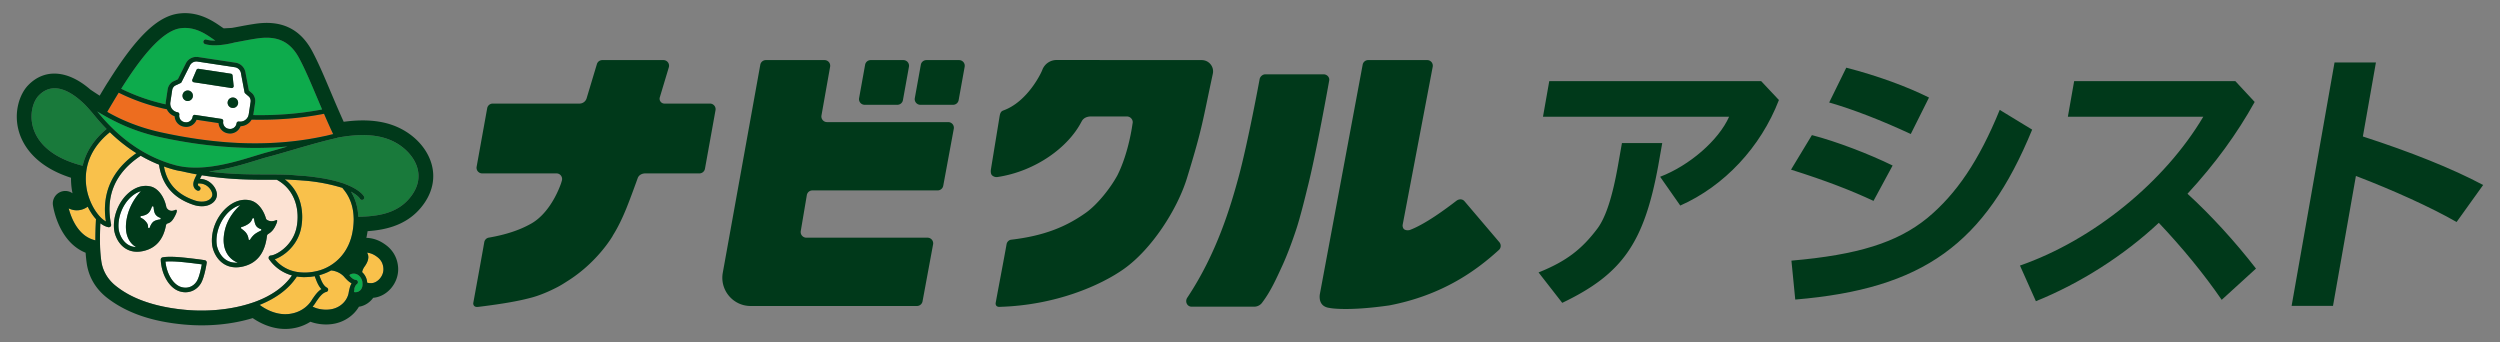
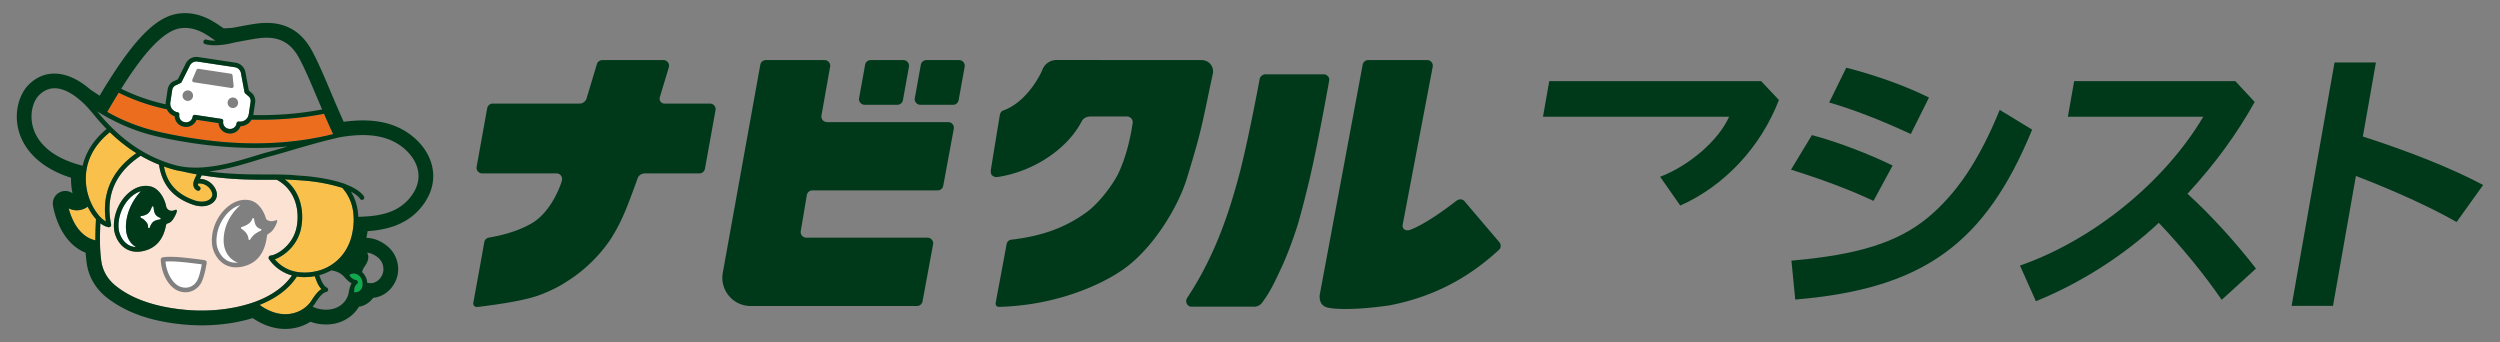
<svg xmlns="http://www.w3.org/2000/svg" width="570" height="78" fill="none">
  <rect width="100%" height="100%" fill="#808080" stroke="none" />
  <path fill="#00391A" d="m341.853 55.223-7.945-9.341c-.476-.562-1.266-.547-1.85-.099-2.492 1.914-7.095 5.327-10.637 6.66-.663.163-1.223-.037-1.405-.3a1.25 1.25 0 0 1-.198-.952l6.841-35.975a1.28 1.28 0 0 0-1.256-1.516h-13.458c-.615 0-1.142.437-1.256 1.04l-9.771 52.365c-.121.882-.107 2.811 2.208 3.102.089.037 4.076.804 13.694-.584l-.057.01c12.245-2.352 19.928-8.036 24.999-12.658.501-.456.529-1.235.091-1.752M301.778 16.942H288.51c-.621 0-1.208.505-1.318 1.117 0 0-2.677 14.563-4.843 22.494-1.719 6.297-4.854 17.12-11.645 27.309-.592.888-.059 2.065 1.009 2.065h14.203c1.302 0 1.886-.974 1.886-.974 1.866-2.454 3.148-5.29 4.599-8.454 1.322-2.885 2.52-6.346 3.026-7.863 1.011-2.89 2.592-9.49 2.592-9.49 2.032-7.85 5.012-24.644 5.012-24.644l.013-.076c.187-.77-.473-1.484-1.266-1.484M273.99 13.701l-33.113-.02a3.475 3.475 0 0 0-3.227 2.243c-.234.7-3.38 7.296-8.911 9.27-.607.216-.732.737-.856 1.475l-1.936 11.836c-.07.421-.111 1.107.228 1.451.29.294.78.479 1.245.408 8.738-1.32 16.226-6.838 19.184-12.675l.016.021s.358-1.073 1.985-1.158h8.324c.864 0 1.532.833 1.283 1.66 0 0-.806 6.515-3.446 11.761-1.599 2.945-4.558 6.67-7.211 8.547-4.307 3.048-9.228 5.22-16.993 6.13-.547.063-.973.499-1.067 1.041-.506 2.921-1.954 10.422-2.469 13.31-.089.41.057 1.06 1.034.96l-.004.008c.028-.005.056-.012.085-.013 12.562-.41 22.717-4.834 28.088-8.625 6.323-4.465 12.188-13.537 14.409-20.754 3.561-11.57 3.533-12.867 5.887-23.769.346-1.604-.894-3.107-2.535-3.107M218.674 13.702h-7.456a1.29 1.29 0 0 0-1.269 1.06l-1.373 7.615a1.29 1.29 0 0 0 1.269 1.518h7.456a1.29 1.29 0 0 0 1.269-1.06l1.373-7.616a1.29 1.29 0 0 0-1.269-1.517M197.142 23.895h7.455a1.29 1.29 0 0 0 1.27-1.06l1.373-7.616a1.29 1.29 0 0 0-1.269-1.518h-7.456c-.623 0-1.158.447-1.268 1.06l-1.373 7.616a1.288 1.288 0 0 0 1.268 1.518" />
  <path fill="#00391A" d="M216.197 27.84h-27.633a1.29 1.29 0 0 1-1.269-1.519l1.972-11.102a1.29 1.29 0 0 0-1.268-1.518h-13.383c-.624 0-1.158.447-1.268 1.06l-8.551 47.414c-.713 3.954 2.326 7.59 6.343 7.59h37.93a1.29 1.29 0 0 0 1.269-1.06l2.406-12.995a1.29 1.29 0 0 0-1.268-1.519h-27.633a1.29 1.29 0 0 1-1.269-1.518l1.385-8.2c.11-.614.644-1.06 1.268-1.06h28.562a1.29 1.29 0 0 0 1.269-1.061l2.406-12.995a1.29 1.29 0 0 0-1.268-1.518M161.875 23.617h-10.383c-.74 0-1.27-.714-1.057-1.423l2.056-6.84a1.283 1.283 0 0 0-1.229-1.653h-13.94c-.566 0-1.066.371-1.229.914l-2.345 7.8a1.69 1.69 0 0 1-1.617 1.202h-19.789c-.621 0-1.153.444-1.263 1.055l-2.409 13.351a1.283 1.283 0 0 0 1.263 1.511h16.943c.859 0 1.476.829 1.228 1.653l-.197.656c-1.095 3.057-3.343 7.172-6.767 9.122-2.656 1.513-5.843 2.549-9.685 3.213a1.27 1.27 0 0 0-1.04 1.029c-.482 2.796-1.973 10.95-2.503 13.845-.061.34.098 1.022 1.039.926.036-.002.237-.028.237-.028 5.6-.687 9.065-1.331 11.47-1.963 2.393-.564 4.83-1.71 6.084-2.351.92-.444 1.904-1.073 2.409-1.402 7.133-4.399 10.575-10.51 10.575-10.51l-.015-.01c1.241-1.947 2.265-4.164 3.103-6.22.968-2.38 2.552-6.797 2.552-6.797.229-.72.889-1.148 1.769-1.163h12.332c.62 0 1.152-.444 1.263-1.056l2.407-13.352a1.28 1.28 0 0 0-1.262-1.509" />
  <path fill="#0DAB4C" d="M82.64 64.41a4 4 0 0 0-.047-.329A2.8 2.8 0 0 0 82 62.994a1.9 1.9 0 0 0-.541-.412 1.8 1.8 0 0 0-.82-.206c-.003 0-.745.007-.992.402.092.096.2.228.312.376.347.326.754.634 1.152.664a.522.522 0 0 1 .266.946c-.28.203-.458.59-.582.988a4.6 4.6 0 0 1-.086.825c.14.042.371.074.735.002.118-.028 1.059-.291 1.203-1.478a3 3 0 0 0-.007-.691" />
  <path fill="#FCE2D3" d="M61.286 58.552a.53.53 0 0 1 .436-.293c.369-.024.945-.221 1.596-.583q.455-.25.939-.612c1.397-1.047 2.865-2.783 3.366-5.243.718-3.532-.065-8.418-4.51-10.837l-.754.001c-4.561.01-9.97.02-16.338-1.027-.168.293-.319.58-.435.827a3.96 3.96 0 0 1 2.247.77c.869.633 1.484 1.602 1.605 2.528.103.796-.226 1.573-.905 2.13-.654.536-1.533.81-2.512.81-.63 0-1.303-.113-1.984-.345-4.552-1.542-7.105-4.538-7.783-9.139a32 32 0 0 1-4.172-2.027c-4.16 2.755-6.503 6.234-7.01 10.388-.202 1.656-.124 3.415.26 5.282a.52.52 0 0 1-.137.468c-.037.038-.083.063-.128.088a.5.5 0 0 1-.248.072 1 1 0 0 1-.087-.008c-.06-.01-.122-.03-.182-.045-.553-.13-1.116-.422-1.666-.851-.073 1.597-.101 2.92-.093 4.05a47 47 0 0 0 .019 1.058 32 32 0 0 0 .283 3.488c.317 2.31 1.526 4.325 3.495 5.827 1.44 1.098 5.82 4.44 15.836 5.328 4.81.426 10.172-.015 14.797-1.529.185-.06.37-.118.552-.182q.275-.094.544-.195c3.455-1.296 6.396-3.249 8.26-5.948a9.42 9.42 0 0 1-5.252-3.727.5.5 0 0 1-.066-.38c.008-.049.005-.099.027-.144m-28.7-1.301a6.5 6.5 0 0 1-1.346.147c-1.08 0-2.044-.307-2.882-.917-1.634-1.192-2.243-3.17-2.345-4.15-.314-3.003 1.017-6.353 3.312-8.338 1.586-1.372 3.387-1.892 5.07-1.464 1.697.43 3.087 2.382 3.536 4.712l.007-.007s.025.09.061.169c.41.628 1.062.855 1.912.482.526-.23.542.267.04 1.243-.424.828-.88 1.65-1.854 1.845l.021.002a.47.47 0 0 0-.246.326l-.013-.016c-.6 3.35-2.365 5.356-5.274 5.966m13.169 7.43c-.8 1.26-2.079 1.954-3.469 1.954-.457 0-.927-.075-1.396-.23-2.304-.766-4.087-3.79-4.24-7.19a.524.524 0 0 1 .42-.537c.867-.175 2.478-.17 4.42.014 2.073.195 4.906.563 5.251.649a.524.524 0 0 1 .393.564c-.003.032-.498 3.39-1.38 4.776m5.008-4.695c-1.676-1.225-2.301-3.23-2.406-4.22-.325-3.078 1.004-6.407 3.386-8.482 1.68-1.462 3.591-2.024 5.38-1.58 1.594.396 2.926 2.053 3.52 4.12 0 0 .06.15.124.226.574.438 1.352.506 2.12.169.527-.23.331.46-.17 1.436-.326.635-.775 1.23-1.533 1.67-.265.143-.3.399-.3.399l-.009-.012q-.334 3.002-1.74 4.776a6.14 6.14 0 0 1-2.374 1.821c-.476.21-.988.378-1.544.493q-.732.15-1.409.15c-1.144 0-2.164-.323-3.045-.966" />
-   <path fill="#197A3B" d="m19.298 23.788-.018-.018c-.079-.08-.16-.15-.24-.228-2.283-2.159-4.45-3.33-6.37-3.412a5 5 0 0 0-.211-.005c-1.342 0-2.557.553-3.618 1.645-1.319 1.358-2.183 4.319-1.283 7.353.859 2.893 3.534 6.692 11.29 8.668.716-3.128 2.574-6.012 5.453-8.383a44 44 0 0 1-2.703-3.015c-.647-.792-1.45-1.746-2.3-2.605M95.159 38.312c-.72-2.552-2.971-4.947-5.873-6.25-3.582-1.61-7.888-1.492-12.332-.67-.043.024-.083.053-.132.064q-1.19.272-2.367.569c-.006.001-.012-.002-.017 0-2.858.733-5.656 1.552-8.123 2.274-1.855.543-3.607 1.056-5.053 1.434-.783.205-1.715.49-2.793.821a185.89 185.89 0 0 1-2.98.892c-2.403.686-5.125 1.343-7.893 1.652 5.015.669 9.428.676 13.21.68 2.57.001 4.806.013 6.803.214.165.016.34.026.501.045h.003l.021.002c.153.007.306.02.46.028.25.015.501.028.752.047 1.17.089 2.333.232 3.488.42 2.073.316 3.738.721 5.065 1.157q.294.085.586.173c.044.014.076.048.115.072 3.537 1.306 4.34 2.77 4.39 2.87a.522.522 0 1 1-.931.473c-.007-.012-.44-.731-2.045-1.582 1.032 1.66 1.594 3.593 1.675 5.742 4.016-.131 9.209-.517 12.315-5.071 1.344-1.97 1.733-4.008 1.155-6.056" />
  <path fill="#ED6D1F" d="M75.933 30.528a176 176 0 0 1-2.058-4.585l-.01.002c-5.212 1.021-10.727 1.46-16.5 1.333a3.03 3.03 0 0 1-2.52 1.499 2.55 2.55 0 0 1-2.758 1.643l-.107-.017a2.52 2.52 0 0 1-1.66-1 2.5 2.5 0 0 1-.489-1.337l-5.016-.758a2.55 2.55 0 0 1-2.741 1.599l-.107-.016a2.51 2.51 0 0 1-1.659-1 2.5 2.5 0 0 1-.489-1.384 3 3 0 0 1-1.774-1.594c-.192-.041-.381-.078-.573-.12a45.5 45.5 0 0 1-10.4-3.656l-.013-.006c-.91 1.484-1.788 2.97-2.615 4.381l.009.005c.763.433 1.582.866 2.448 1.29q.203.102.41.202a44.7 44.7 0 0 0 9.236 3.129c6.128 1.347 11.925 2.16 17.45 2.441 6.453.307 12.584-.099 18.348-1.213.62-.12 1.237-.244 1.848-.38.022-.005.044 0 .066-.001q.837-.21 1.694-.412z" />
  <path fill="#fff" d="M37.729 59.64c.263 2.748 1.715 5.182 3.491 5.772 1.44.478 2.84-.016 3.652-1.292.505-.795.928-2.644 1.141-3.841-.913-.132-2.92-.385-4.622-.546-1.483-.14-2.82-.17-3.662-.093M28.975 49.472c.632-2.858 2.232-4.894 3.161-5.88-.723.204-1.444.602-2.126 1.192-2.048 1.771-3.237 4.76-2.957 7.439.079.753.581 2.435 1.922 3.412.596.436 1.288.669 2.062.706-1.372-.776-2.97-2.765-2.062-6.869M49.398 55.656c.08.763.599 2.474 1.982 3.485.795.58 1.753.825 2.846.742-1.521-.532-4.02-2.525-3-7.228.644-2.962 2.535-4.98 3.56-5.892-.802.216-1.602.653-2.356 1.31-2.1 1.83-3.318 4.876-3.032 7.583M59.546 52.268a.2.2 0 0 0-.127-.067c-.067-.016-.814-.215-1.152-.937-.207-.44-.293-1.03-.325-1.252-.017-.117-.041-.277-.217-.277a.21.21 0 0 0-.19.139c-.295.809-.757 1.115-1.375 1.458-.491.272-1.073.431-1.078.433a.2.2 0 0 0-.064.356c.007.004.594.421.923.774.415.447.672 1.027.725 1.634a.2.2 0 0 0 .373.082c.003-.007.375-.65.933-1.127.523-.446 1.497-.898 1.507-.903a.2.2 0 0 0 .067-.313M36.463 50.035c-.011 0-1.021.109-1.517.532-.54.462-.793 1.289-.795 1.297a.2.2 0 0 1-.392-.064c.024-.713-.326-1.088-.73-1.522-.333-.359-.908-.63-.914-.632a.2.2 0 0 1 .059-.38c.005 0 .609-.084 1.108-.322.719-.342 1.007-.845 1.346-1.775a.21.21 0 0 1 .197-.138c.18.005.195.18.201.265.018.222.072.898.288 1.358.349.747 1.158.984 1.166.985 0 0 .168.035.157.21a.19.19 0 0 1-.175.186M39.065 24.598c.142.256.34.477.58.649.244.173.525.3.841.348.258.04.436.28.397.538l-.006.033a1.485 1.485 0 0 0 1.247 1.69l.106.016q.114.017.224.017c.722 0 1.355-.527 1.466-1.263l.006-.034a.47.47 0 0 1 .537-.396l6.035.912c.258.04.436.28.397.538l-.005.033a1.485 1.485 0 0 0 1.246 1.69l.107.016q.113.017.224.017c.721 0 1.355-.527 1.466-1.263l.005-.033a.47.47 0 0 1 .537-.397q.15.023.296.023c.488 0 .943-.183 1.294-.49a2 2 0 0 0 .41-.5 2 2 0 0 0 .2-.523c.012-.054.03-.105.039-.16l.424-2.81a1.5 1.5 0 0 0-.311-1.159l-.92-.797a.47.47 0 0 1-.155-.27l-.799-4.23a1.656 1.656 0 0 0-1.4-1.466l-8.527-1.289a1.657 1.657 0 0 0-1.77.987l-1.863 3.7a.47.47 0 0 1-.223.215l-1.27.592a1.5 1.5 0 0 0-.64 1.015l-.424 2.81c-.034.225-.02.445.02.657q.058.31.21.584m15.218-1.021a1.199 1.199 0 1 1-2.37-.359 1.199 1.199 0 0 1 2.37.359m-10.427-5.433.935-2.19a.444.444 0 0 1 .475-.264l7.383 1.115c.2.03.354.192.375.393l.248 2.388a.444.444 0 0 1-.508.484l-8.567-1.313a.444.444 0 0 1-.341-.613m-2.233 3.52a1.199 1.199 0 1 1 2.37.358 1.199 1.199 0 0 1-2.37-.359" />
-   <path fill="#F9C14B" d="M86.082 58.644c-.798-.622-1.548-.954-2.397-1.036.102.158.187.341.239.552.187.753-.09 1.646-.826 2.654-.271.372-.448.8-.536 1.232.549.486.9 1.137 1.056 1.738q.02.073.028.141.05.273.07.521c.325.101.698.143 1.133.098 1.243-.127 2.636-1.575 2.57-3.252-.045-1.102-.494-1.992-1.337-2.648M79.093 63.772a16 16 0 0 1-.322-.33l-.15-.156a1 1 0 0 1-.05-.06c-.044-.06-1.055-1.374-3.072-1.57-.838.466-1.743.834-2.707 1.091l.014.052.107.278c.332.873.786 2.07 1.624 2.5a.524.524 0 0 1-.122.975c-.918.212-1.651 1.262-2.187 2.03l-.17.24c-.07.13-.322.563-.78 1.09.5.25.89.367.9.37.058.019 2.756.94 5.051-.398 2.098-1.225 2.285-3.207 2.292-3.291a1 1 0 0 1 .011-.076l.047-.213c.04-.188.09-.404.15-.626.09-.336.211-.689.394-1.014.013-.022.02-.045.034-.067-.023-.011-.043-.028-.065-.04-.383-.214-.719-.506-1-.785" />
  <path fill="#F9C14B" d="M73.283 65.917c-.684-.72-1.07-1.736-1.348-2.47l-.116-.3a1 1 0 0 1-.023-.075l-.026-.095c-.155.028-.314.047-.472.069-.198.028-.395.061-.598.08-.105.01-.2.008-.304.015a13 13 0 0 1-.756.038c-.06 0-.124.008-.182.008-.631 0-1.22-.051-1.772-.14-1.88 2.923-4.916 5.04-8.489 6.466.976.738 3.65 2.47 6.814 2.059 1.6-.21 2.772-.839 3.59-1.49q.218-.176.402-.35.206-.193.372-.376c.506-.552.748-1 .771-1.046a1 1 0 0 1 .04-.066l.185-.262c.45-.644 1.072-1.535 1.912-2.065M18.444 47.842c-.942.222-1.886.105-2.783-.33.432 1.648 1.49 4.597 3.792 6.249a6.4 6.4 0 0 0 2.29 1.036 86 86 0 0 1 .14-4.834c-.697-.773-1.342-1.744-1.876-2.837-.496.339-1.018.588-1.563.716M47.216 42.4a2.96 2.96 0 0 0-2.077-.548c-.06.452.158.592.245.628.261.106.4.404.301.67a.52.52 0 0 1-.649.316 1.47 1.47 0 0 1-.809-.756c-.218-.47-.198-1.04.06-1.695.01-.028.206-.547.603-1.251a70 70 0 0 1-3.447-.716 16 16 0 0 1-1.658-.336 31 31 0 0 1-2.406-.748c.51 2.784 2.023 6.04 6.993 7.724 1.643.556 2.884.218 3.498-.285.399-.327.587-.748.53-1.185-.068-.526-.46-1.291-1.184-1.818M78.44 43.322c-.124-.156-.239-.319-.374-.468q-.013-.016-.025-.032c-.091-.028-.185-.048-.276-.075l-.01-.003a40 40 0 0 0-6.5-1.371q-.595-.076-1.192-.135c-.152-.014-.304-.022-.456-.035l-.137-.011q-.323-.027-.644-.05c-.242-.016-.481-.045-.723-.056q-.024-.001-.047-.004l-.026-.001a90 90 0 0 1-1.627-.096q-.724-.048-1.474-.09c.04.031.075.064.114.095 3.687 2.872 4.313 7.559 3.605 11.04-.452 2.222-1.602 3.907-2.863 5.096q-.27.257-.547.483-.338.274-.674.503c-.688.471-1.355.804-1.909.995a8.2 8.2 0 0 0 4.509 2.782 9 9 0 0 0 1.085.184 11.2 11.2 0 0 0 2.351.012c.09-.009.178-.026.267-.036q.252-.028.5-.068.266-.044.527-.101.172-.034.34-.073.095-.02.188-.043a10.547 10.547 0 0 0 2.835-1.185c2.546-1.52 4.362-4.066 5.037-7.288a16.4 16.4 0 0 0 .35-3.297c0-.177-.013-.348-.02-.522-.094-2.383-.828-4.461-2.183-6.15M28.397 33.044c-.158-.122-.317-.24-.475-.365a38 38 0 0 1-2.549-2.216l-.326-.314c-.273.221-.538.443-.787.667-2.244 2.028-3.486 4.155-4.122 6.158-.222.7-.37 1.382-.46 2.04a13.2 13.2 0 0 0 .265 4.89c.126.513.287 1.001.462 1.476a14 14 0 0 0 .442 1.063c.338.722.72 1.373 1.127 1.943a10 10 0 0 0 .978 1.18c.401.402.805.716 1.19.925a16.8 16.8 0 0 1-.123-4.487 14.7 14.7 0 0 1 .496-2.503c.985-3.337 3.2-6.23 6.58-8.58a35 35 0 0 1-2.226-1.516c-.158-.117-.314-.241-.472-.361" />
-   <path fill="#0DAB4C" d="M37.77 23.787q-.013-.291.03-.587l.426-2.81c.105-.699.501-1.327 1.087-1.724q.07-.047.145-.082l1.09-.508 1.76-3.495a2.7 2.7 0 0 1 2.874-1.577l8.527 1.288a2.7 2.7 0 0 1 2.279 2.345l.755 3.996.769.666q.072.063.131.137a2.55 2.55 0 0 1 .53 1.969l-.425 2.81q-.002.011-.006.023c5.487.1 10.73-.328 15.698-1.284-.426-.993-.84-1.966-1.228-2.886-1.43-3.383-2.665-6.306-3.991-8.789-2.023-3.785-4.947-5.179-9.485-4.526a77 77 0 0 0-3.543.613c-.632.12-1.207.228-1.745.317-.012.004-.02.014-.033.017-.124.034-2.314.626-4.468.626-.775 0-1.544-.076-2.211-.283a.534.534 0 1 1 .315-1.02c.604.188 1.325.247 2.055.235-.2-.13-.412-.273-.651-.437-1.626-1.122-4.093-2.816-7.304-2.38-4.5.612-9.62 7.582-13.521 13.798a44.5 44.5 0 0 0 10.14 3.547M65.157 33.436c-.928.081-1.861.15-2.803.198-.26.013-.525.02-.786.03q-1.055.043-2.12.058c-7.293.114-15.02-.708-23.127-2.49a43.4 43.4 0 0 1-10.126-3.583c-.113-.056-.22-.113-.332-.17-.141-.07-.268-.137-.404-.207-.193-.1-.392-.2-.579-.3a50 50 0 0 1-1.484-.831l-.049-.03a57 57 0 0 1-1.115-.667l-.064-.038.256.312a43 43 0 0 0 2.768 3.077q.325.326.654.642.638.616 1.29 1.191.966.85 1.966 1.61.27.21.544.413.3.218.603.426a33 33 0 0 0 2.808 1.763 31 31 0 0 0 3.607 1.714 30 30 0 0 0 3.096 1.04l.079.024q.11.032.22.063c.452.12.915.211 1.382.29q.557.092 1.124.15c1.048.103 2.119.12 3.196.066l.226-.01q.5-.03.999-.079l.015-.001c1.92-.184 3.833-.557 5.642-1a64 64 0 0 0 2.71-.722 162 162 0 0 0 2.803-.84c1.09-.335 2.03-.624 2.837-.835 1.313-.343 2.89-.801 4.57-1.293-.107.01-.216.014-.323.023z" />
  <path fill="#00391A" d="M37.872 51.3s.027-.21.246-.325l-.021-.002c.973-.196 1.43-1.017 1.855-1.845.501-.976.485-1.474-.04-1.243-.851.373-1.504.146-1.913-.482-.036-.08-.061-.17-.061-.17l-.007.007c-.449-2.329-1.839-4.28-3.536-4.712-1.683-.427-3.484.093-5.07 1.465-2.295 1.984-3.626 5.335-3.312 8.338.102.98.711 2.958 2.345 4.15.837.61 1.802.916 2.882.916q.646 0 1.345-.146c2.909-.61 4.673-2.617 5.274-5.966zm-6.835 5.04c-.774-.036-1.465-.27-2.062-.705-1.34-.977-1.843-2.66-1.922-3.412-.28-2.678.91-5.668 2.957-7.439.682-.59 1.404-.988 2.127-1.193-.93.987-2.53 3.023-3.162 5.881-.909 4.104.69 6.093 2.062 6.868m5.426-6.305c-.011 0-1.021.109-1.517.532-.54.462-.793 1.289-.795 1.297a.2.2 0 0 1-.392-.064c.024-.713-.326-1.088-.73-1.522-.333-.359-.908-.63-.914-.632a.2.2 0 0 1 .059-.38c.006 0 .609-.084 1.108-.322.719-.342 1.007-.845 1.346-1.775a.21.21 0 0 1 .197-.138c.18.005.195.18.201.265.018.222.072.898.288 1.358.349.747 1.158.984 1.166.985 0 0 .168.035.157.21-.01.174-.175.186-.175.186" />
  <path fill="#00391A" d="M98.396 37.398c-.998-3.536-3.889-6.679-7.733-8.405-3.314-1.49-7.356-1.893-12.298-1.225q-.18-.393-.36-.794l-.12-.271q-.247-.55-.482-1.088l-.607-1.393c-.511-1.185-.997-2.335-1.467-3.446-1.465-3.468-2.732-6.464-4.133-9.087-2.718-5.086-6.95-7.14-12.942-6.274-1.41.203-2.623.434-3.694.638-.62.117-1.188.226-1.71.312l-1.856.101a28 28 0 0 1-.624-.422c-1.803-1.244-5.156-3.556-9.674-2.945-4.834.657-9.65 5.33-16.077 15.61q-.091.12-.171.248c-.54.874-1.093 1.79-1.726 2.857-.753-.48-1.45-.945-2.103-1.38-5.149-4.487-10.444-4.866-14.19-1.007-1.925 1.981-3.408 6.14-2.112 10.59.835 2.868 3.486 7.829 11.876 10.515-.019 1.279.117 2.467.337 3.537a2.841 2.841 0 0 0-4.46 2.709c.054.376 1.247 8.357 7.453 10.845.054.803.132 1.57.238 2.335.44 3.21 2.095 5.992 4.786 8.045 4.438 3.386 10.189 5.35 17.58 6.004 5.371.475 10.81-.05 15.494-1.482 1.412.978 4.11 2.473 7.419 2.473q.687.001 1.407-.091a10.6 10.6 0 0 0 4.33-1.55q.257.093.391.133c.707.235 4.347 1.288 7.757-.701 1.416-.827 2.326-1.873 2.91-2.858q.16-.024.324-.055c1.059-.233 2.167-.905 2.925-1.976l.109-.01c3.16-.325 5.719-3.407 5.587-6.732-.083-2.078-1.018-3.914-2.632-5.169-1.45-1.128-2.946-1.704-4.616-1.76q.028-.124.054-.25.135-.64.226-1.274c4.144-.29 9.501-1.356 12.971-6.441 1.904-2.792 2.462-5.857 1.613-8.866M41.15 6.442c3.211-.436 5.678 1.257 7.304 2.38.239.164.45.306.65.437-.73.011-1.45-.047-2.054-.234a.534.534 0 0 0-.316 1.02c.668.206 1.437.282 2.212.282 2.154 0 4.344-.592 4.468-.626.013-.004.021-.013.033-.017a73 73 0 0 0 1.745-.317c1.036-.198 2.21-.421 3.543-.613 4.538-.653 7.462.74 9.484 4.526 1.327 2.483 2.562 5.405 3.992 8.789.388.92.802 1.893 1.228 2.886-4.968.956-10.211 1.383-15.698 1.284l.006-.024.425-2.81a2.55 2.55 0 0 0-.53-1.969 1 1 0 0 0-.131-.136l-.77-.667-.754-3.996a2.7 2.7 0 0 0-2.279-2.344l-8.527-1.289q-.201-.03-.404-.03c-1.071 0-2.037.63-2.47 1.607l-1.76 3.496-1.09.507q-.075.036-.145.082a2.55 2.55 0 0 0-1.088 1.726l-.424 2.809q-.045.294-.031.586l-.074-.015A44.5 44.5 0 0 1 27.63 20.24c3.9-6.217 9.021-13.187 13.52-13.799m9.347 20.666-6.035-.912a.472.472 0 0 0-.537.396l-.006.034a1.485 1.485 0 0 1-1.69 1.246l-.106-.016a1.485 1.485 0 0 1-1.247-1.69l.006-.034a.47.47 0 0 0-.397-.537 1.95 1.95 0 0 1-.841-.348 1.97 1.97 0 0 1-.79-1.234 2 2 0 0 1-.02-.657l.425-2.809c.062-.413.294-.78.64-1.015l1.27-.592a.47.47 0 0 0 .222-.216l1.863-3.699a1.66 1.66 0 0 1 1.77-.987l8.528 1.289a1.656 1.656 0 0 1 1.4 1.466l.798 4.23c.02.105.075.2.155.27l.92.797c.262.326.374.746.312 1.159l-.424 2.81c-.009.055-.027.106-.04.16a2 2 0 0 1-.2.523c-.108.19-.248.358-.41.5a1.96 1.96 0 0 1-1.59.467.472.472 0 0 0-.537.396l-.005.034a1.485 1.485 0 0 1-1.69 1.246l-.106-.016a1.485 1.485 0 0 1-1.247-1.69l.005-.034a.47.47 0 0 0-.395-.537M27.06 21.131l.013.006a45.5 45.5 0 0 0 10.4 3.656c.192.042.381.078.573.12q.127.276.31.525c.373.506.881.874 1.465 1.069a2.5 2.5 0 0 0 .488 1.383c.401.544.99.9 1.66 1l.106.016q.19.03.38.029c1.056 0 1.992-.67 2.361-1.628l5.016.758c.03.48.198.941.49 1.338.401.544.99.9 1.659 1l.107.016q.188.03.38.029a2.55 2.55 0 0 0 2.377-1.672 3.03 3.03 0 0 0 2.52-1.499c5.774.128 11.289-.311 16.502-1.333l.01-.002c.74 1.711 1.405 3.192 2.057 4.586l.02.045q-.856.201-1.693.411c-.023.002-.044-.004-.066.001q-.918.204-1.848.38c-5.765 1.115-11.896 1.52-18.35 1.213-5.524-.28-11.32-1.093-17.448-2.44a44.7 44.7 0 0 1-9.236-3.13q-.208-.1-.41-.2a47 47 0 0 1-2.45-1.291l-.008-.005a265 265 0 0 1 2.615-4.381m-4.827 4.313q.539.33 1.115.667l.05.03q.71.415 1.483.831c.187.1.386.2.579.3q.2.104.404.207l.332.17A43.4 43.4 0 0 0 36.32 31.23c6.453 1.419 12.662 2.219 18.606 2.433q.815.033 1.622.052l.41.005c.452.007.905.016 1.354.015.38 0 .757-.009 1.135-.014q1.066-.015 2.12-.058c.262-.01.526-.017.787-.03a78 78 0 0 0 2.803-.198l.083-.006c.107-.009.216-.013.322-.022-1.679.491-3.256.95-4.57 1.293-.805.21-1.746.499-2.836.834-.862.264-1.806.553-2.804.84q-.64.185-1.309.365a63 63 0 0 1-1.4.358c-1.81.442-3.722.815-5.642 1h-.015q-.5.048-.999.079l-.226.01a21.5 21.5 0 0 1-3.196-.066 17 17 0 0 1-1.124-.15c-.467-.078-.93-.17-1.383-.29l-.219-.063-.08-.023a30 30 0 0 1-3.599-1.246 31 31 0 0 1-3.103-1.51q-.24-.133-.477-.272a33 33 0 0 1-2.33-1.49q-.304-.209-.604-.426c-.183-.134-.363-.274-.544-.412a36 36 0 0 1-3.256-2.801q-.33-.316-.655-.643a43 43 0 0 1-2.767-3.077l-.257-.312q.032.019.065.038M44.227 42.71c.259.557.754.737.81.756a.51.51 0 0 0 .648-.316.53.53 0 0 0-.3-.67c-.087-.036-.306-.175-.246-.627a2.96 2.96 0 0 1 2.078.547c.723.527 1.115 1.293 1.183 1.818.057.437-.131.858-.53 1.186-.613.503-1.855.84-3.498.284-4.97-1.684-6.483-4.94-6.993-7.723q1.187.422 2.406.747c.543.144 1.098.25 1.658.337q1.767.412 3.447.715a9.6 9.6 0 0 0-.602 1.252c-.259.655-.28 1.225-.06 1.694M7.557 29.123c-.9-3.034-.035-5.995 1.284-7.353 1.06-1.092 2.276-1.645 3.618-1.645q.105 0 .212.005c1.918.083 4.085 1.253 6.37 3.412.079.078.16.148.24.228l.017.018c.85.86 1.653 1.813 2.3 2.605a45 45 0 0 0 2.703 3.015c-2.88 2.371-4.737 5.255-5.453 8.383-7.756-1.976-10.431-5.775-11.29-8.668m14.187 25.674a6.4 6.4 0 0 1-2.291-1.036c-2.301-1.652-3.36-4.6-3.792-6.25.897.436 1.841.553 2.784.331.544-.127 1.066-.377 1.562-.716.534 1.093 1.179 2.064 1.876 2.837a86 86 0 0 0-.14 4.834m.23-6.411c-.407-.57-.79-1.22-1.127-1.943a13 13 0 0 1-.443-1.063 14 14 0 0 1-.461-1.477 13.2 13.2 0 0 1-.265-4.888c.09-.659.238-1.341.46-2.041.636-2.003 1.878-4.13 4.122-6.158.248-.224.514-.446.787-.667l.326.314q1.245 1.181 2.549 2.216.237.184.475.364c.158.12.313.245.472.362a35 35 0 0 0 2.225 1.516c-3.38 2.351-5.594 5.243-6.58 8.58q-.14.477-.244.966-.166.755-.252 1.537a16.8 16.8 0 0 0 .124 4.487c-.385-.21-.789-.523-1.19-.924a10.209 10.209 0 0 1-.977-1.181m35.799 20.56c-.182.064-.368.122-.552.182-4.626 1.514-9.988 1.955-14.798 1.529-10.015-.887-14.396-4.23-15.836-5.328-1.97-1.502-3.178-3.518-3.494-5.827a32 32 0 0 1-.284-3.488 44 44 0 0 1-.018-1.058c-.009-1.13.02-2.453.092-4.05.55.429 1.114.721 1.666.851.06.015.122.035.182.045q.044.008.087.008c.088 0 .171-.03.248-.072.046-.025.091-.05.128-.088.12-.124.17-.3.137-.468-.383-1.867-.462-3.626-.26-5.282.508-4.154 2.85-7.633 7.01-10.388a32 32 0 0 0 4.172 2.027c.678 4.6 3.23 7.597 7.783 9.14a6.2 6.2 0 0 0 1.984.344c.98 0 1.858-.274 2.512-.81.679-.557 1.009-1.334.905-2.13-.12-.926-.736-1.895-1.605-2.529a3.96 3.96 0 0 0-2.246-.769c.116-.246.267-.534.434-.827 6.368 1.048 11.777 1.038 16.339 1.027h.753c4.446 2.418 5.228 7.304 4.51 10.836-.5 2.46-1.969 4.196-3.366 5.243a8 8 0 0 1-.938.612c-.651.362-1.228.559-1.597.583a.53.53 0 0 0-.436.293c-.022.045-.02.095-.028.144a.5.5 0 0 0 .066.38 9.42 9.42 0 0 0 5.252 3.727c-1.864 2.699-4.804 4.652-8.26 5.948-.179.068-.36.13-.542.195m7.27-27.956c-.04-.03-.074-.064-.114-.094q.75.04 1.474.09.841.056 1.627.095l.026.001q.024.001.047.004c.242.011.481.04.723.056q.323.022.644.05l.138.01c.151.013.303.021.455.036q.597.059 1.191.135c2.204.278 4.38.732 6.501 1.371l.01.003c.091.027.185.047.276.075l.025.032c.135.149.25.312.375.468 1.355 1.689 2.09 3.768 2.183 6.151.007.174.02.345.02.522q-.001.26-.013.524c-.032.89-.136 1.812-.338 2.772-.675 3.222-2.49 5.768-5.036 7.288a10.5 10.5 0 0 1-2.835 1.186c-.062.016-.126.027-.188.042q-.17.04-.34.073-.262.057-.528.102a12 12 0 0 1-.5.067c-.089.011-.176.028-.266.036a11.2 11.2 0 0 1-2.904-.088 9 9 0 0 1-.533-.108 8.2 8.2 0 0 1-4.508-2.782c.554-.19 1.221-.523 1.909-.994q.336-.23.674-.504.275-.226.546-.483c1.262-1.189 2.411-2.874 2.863-5.096.708-3.48.083-8.168-3.604-11.04m6.103 27.32c-.023.045-.265.494-.77 1.047a7 7 0 0 1-.776.725c-.817.652-1.989 1.281-3.589 1.49-3.164.412-5.838-1.321-6.814-2.06 3.573-1.425 6.608-3.541 8.489-6.464.552.088 1.14.14 1.772.14.058 0 .123-.009.181-.01.246-.003.5-.018.757-.036.103-.008.198-.005.304-.015.203-.02.4-.053.598-.08.158-.023.317-.042.472-.07l.026.095q.01.037.023.075l.116.3c.278.734.664 1.75 1.347 2.47-.839.53-1.462 1.422-1.911 2.065l-.185.263a1 1 0 0 0-.04.065m8.977-3.645a4.4 4.4 0 0 0-.395 1.013c-.059.222-.11.438-.15.626l-.046.213a1 1 0 0 0-.012.076c-.006.084-.193 2.066-2.291 3.291-2.295 1.338-4.993.417-5.052.398-.01-.003-.4-.12-.9-.369.46-.528.711-.96.781-1.09l.17-.241c.535-.767 1.27-1.817 2.187-2.03a.523.523 0 0 0 .121-.975c-.838-.43-1.292-1.626-1.624-2.5l-.106-.278-.014-.052a11.9 11.9 0 0 0 2.707-1.09c2.017.195 3.028 1.51 3.072 1.57a1 1 0 0 0 .05.06l.15.156q.147.154.321.33c.281.278.616.57 1 .785.022.012.041.028.064.04-.013.022-.02.045-.033.067m2.524.436c-.144 1.187-1.085 1.45-1.203 1.478-.364.072-.596.04-.735-.002a4.6 4.6 0 0 0 .086-.825c.124-.398.301-.785.582-.988a.523.523 0 0 0-.266-.946c-.398-.03-.805-.338-1.152-.664a4 4 0 0 0-.312-.376c.247-.395.989-.402.991-.402.325.005.59.089.82.206.218.11.397.252.543.412.412.45.57.997.591 1.087l.007.042a4 4 0 0 1 .041.287q.044.388.007.69m1.277-6.94a1.8 1.8 0 0 0-.239-.553c.849.082 1.598.414 2.397 1.036.843.656 1.292 1.546 1.336 2.648.067 1.676-1.327 3.125-2.57 3.252a2.8 2.8 0 0 1-1.133-.098 5 5 0 0 0-.097-.663 3.56 3.56 0 0 0-1.056-1.737c.088-.431.265-.86.536-1.232.735-1.008 1.013-1.901.826-2.654m10.08-13.793c-3.106 4.554-8.298 4.94-12.315 5.071-.08-2.149-.642-4.083-1.675-5.742 1.606.85 2.038 1.57 2.045 1.583a.523.523 0 1 0 .932-.474c-.05-.1-.853-1.564-4.391-2.87-.038-.024-.07-.057-.115-.071-.194-.061-.39-.115-.586-.173-1.327-.437-2.992-.842-5.065-1.158a47 47 0 0 0-.887-.126 40 40 0 0 0-2.601-.294q-.375-.027-.752-.046-.23-.017-.46-.029l-.02-.001h-.004c-.161-.02-.336-.03-.5-.046-1.362-.137-2.845-.183-4.457-.201-.061 0-.117-.005-.179-.005q-.008 0-.017.002c-.693-.006-1.404-.01-2.15-.01-3.783-.004-8.196-.011-13.21-.68 2.767-.309 5.49-.965 7.892-1.652.427-.122.838-.244 1.244-.365.415-.124.812-.244 1.202-.363.176-.055.364-.111.535-.163 1.077-.331 2.009-.617 2.793-.822 1.445-.378 3.197-.89 5.052-1.433 2.468-.723 5.266-1.541 8.123-2.275.005-.002.011.001.017 0q1.178-.296 2.367-.569c.049-.01.09-.04.132-.063 4.445-.823 8.75-.94 12.332.669 2.902 1.303 5.153 3.698 5.873 6.25.578 2.049.189 4.086-1.154 6.056" />
-   <path fill="#00391A" d="M46.741 59.341c-.345-.086-3.178-.453-5.251-.65-1.942-.183-3.553-.188-4.42-.013a.52.52 0 0 0-.42.536c.153 3.401 1.936 6.426 4.24 7.19.47.157.939.232 1.396.232 1.39 0 2.669-.695 3.469-1.955.88-1.385 1.376-4.744 1.38-4.775a.524.524 0 0 0-.394-.565m-1.87 4.779c-.81 1.276-2.21 1.77-3.651 1.292-1.776-.59-3.228-3.024-3.491-5.772.842-.077 2.18-.047 3.662.093 1.703.161 3.71.414 4.622.546-.213 1.198-.636 3.046-1.141 3.84M62.717 51.655c.502-.977.697-1.667.17-1.436-.768.337-1.547.27-2.12-.169-.063-.076-.125-.227-.125-.227-.593-2.066-1.925-3.724-3.52-4.119-1.788-.444-3.7.118-5.38 1.58-2.381 2.075-3.71 5.404-3.385 8.481.105.992.73 2.995 2.406 4.22.881.644 1.901.968 3.045.968q.675 0 1.409-.152a7.6 7.6 0 0 0 1.544-.492 6.14 6.14 0 0 0 2.374-1.822c.937-1.18 1.518-2.776 1.74-4.775l.01.012s.034-.256.3-.399c.756-.44 1.206-1.035 1.532-1.67m-11.49 1c-1.022 4.703 1.478 6.696 3 7.228-1.094.083-2.052-.161-2.847-.742-1.383-1.011-1.902-2.722-1.982-3.485-.287-2.707.932-5.754 3.032-7.583.754-.657 1.554-1.095 2.356-1.31-1.025.911-2.916 2.93-3.56 5.892m8.337-.148a.2.2 0 0 1-.086.074c-.009.004-.983.457-1.506.903a5 5 0 0 0-.933 1.127.2.2 0 0 1-.373-.082 2.76 2.76 0 0 0-.725-1.633c-.33-.354-.917-.77-.923-.775a.2.2 0 0 1 .063-.356c.006-.002.588-.16 1.078-.433.62-.343 1.08-.65 1.375-1.458a.21.21 0 0 1 .19-.14c.176.001.2.161.218.278.032.222.118.811.325 1.252.338.722 1.084.92 1.152.937a.2.2 0 0 1 .145.306M42.988 20.657a1.199 1.199 0 1 0-.359 2.371 1.199 1.199 0 0 0 .358-2.37M51.912 23.218a1.199 1.199 0 1 0 2.371.358 1.199 1.199 0 0 0-2.37-.358M53.272 19.586l-.248-2.388a.444.444 0 0 0-.375-.393l-7.383-1.115a.444.444 0 0 0-.475.264l-.935 2.19a.444.444 0 0 0 .341.613l8.567 1.313a.444.444 0 0 0 .508-.484M378.086 37.74l.903-5.123h-9.186l-.893 5.061c-1.257 7.124-2.77 11.81-4.659 14.373-3.599 4.812-7.208 7.562-13.461 10.062l5.401 6.936c13.719-6.562 18.662-13.686 21.895-31.309" />
  <path fill="#00391A" d="m405.592 22.806-4.052-4.312h-48.308l-1.431 8.124h42.432c-2.386 5.374-9.023 11.122-15.724 13.686l4.591 6.562c10.032-4.438 18.346-13.312 22.492-24.06M408.353 38.678c7.934 2.5 13.724 4.75 18.805 7.124l4.359-8.062c-5.349-2.624-12.842-5.498-18.402-6.936zM439.4 49.739c-6.855 5.562-15.788 8.374-30.955 9.687l.873 8.872c29.114-2.437 43.284-12.622 54.015-38.743l-7.394-4.5c-4.726 11.562-9.882 19.185-16.539 24.684M417.053 23.369c5.473 1.562 12.021 4.124 18.605 7.185l4.154-8.31c-4.998-2.5-11.806-5-18.86-6.811zM514.065 23.243l-4.413-4.75h-36.746l-1.432 8.125h30.872c-8.81 14.872-25.082 28.12-41.793 33.931l3.63 8.124c10.091-4.062 20.088-10.436 28.024-17.87 5.268 5.56 10.262 11.622 14.341 17.558l7.817-7.124c-4.732-6.124-10.338-12.248-15.616-17.06 6.337-6.873 11.288-13.685 15.316-20.934M538.735 31.118l2.976-16.873h-9.437l-9.785 55.49h9.437l5.223-29.62c8.488 3.25 17.054 7.124 22.958 10.5l6.051-8.437c-7.027-3.75-16.603-7.562-27.423-11.06" />
</svg>